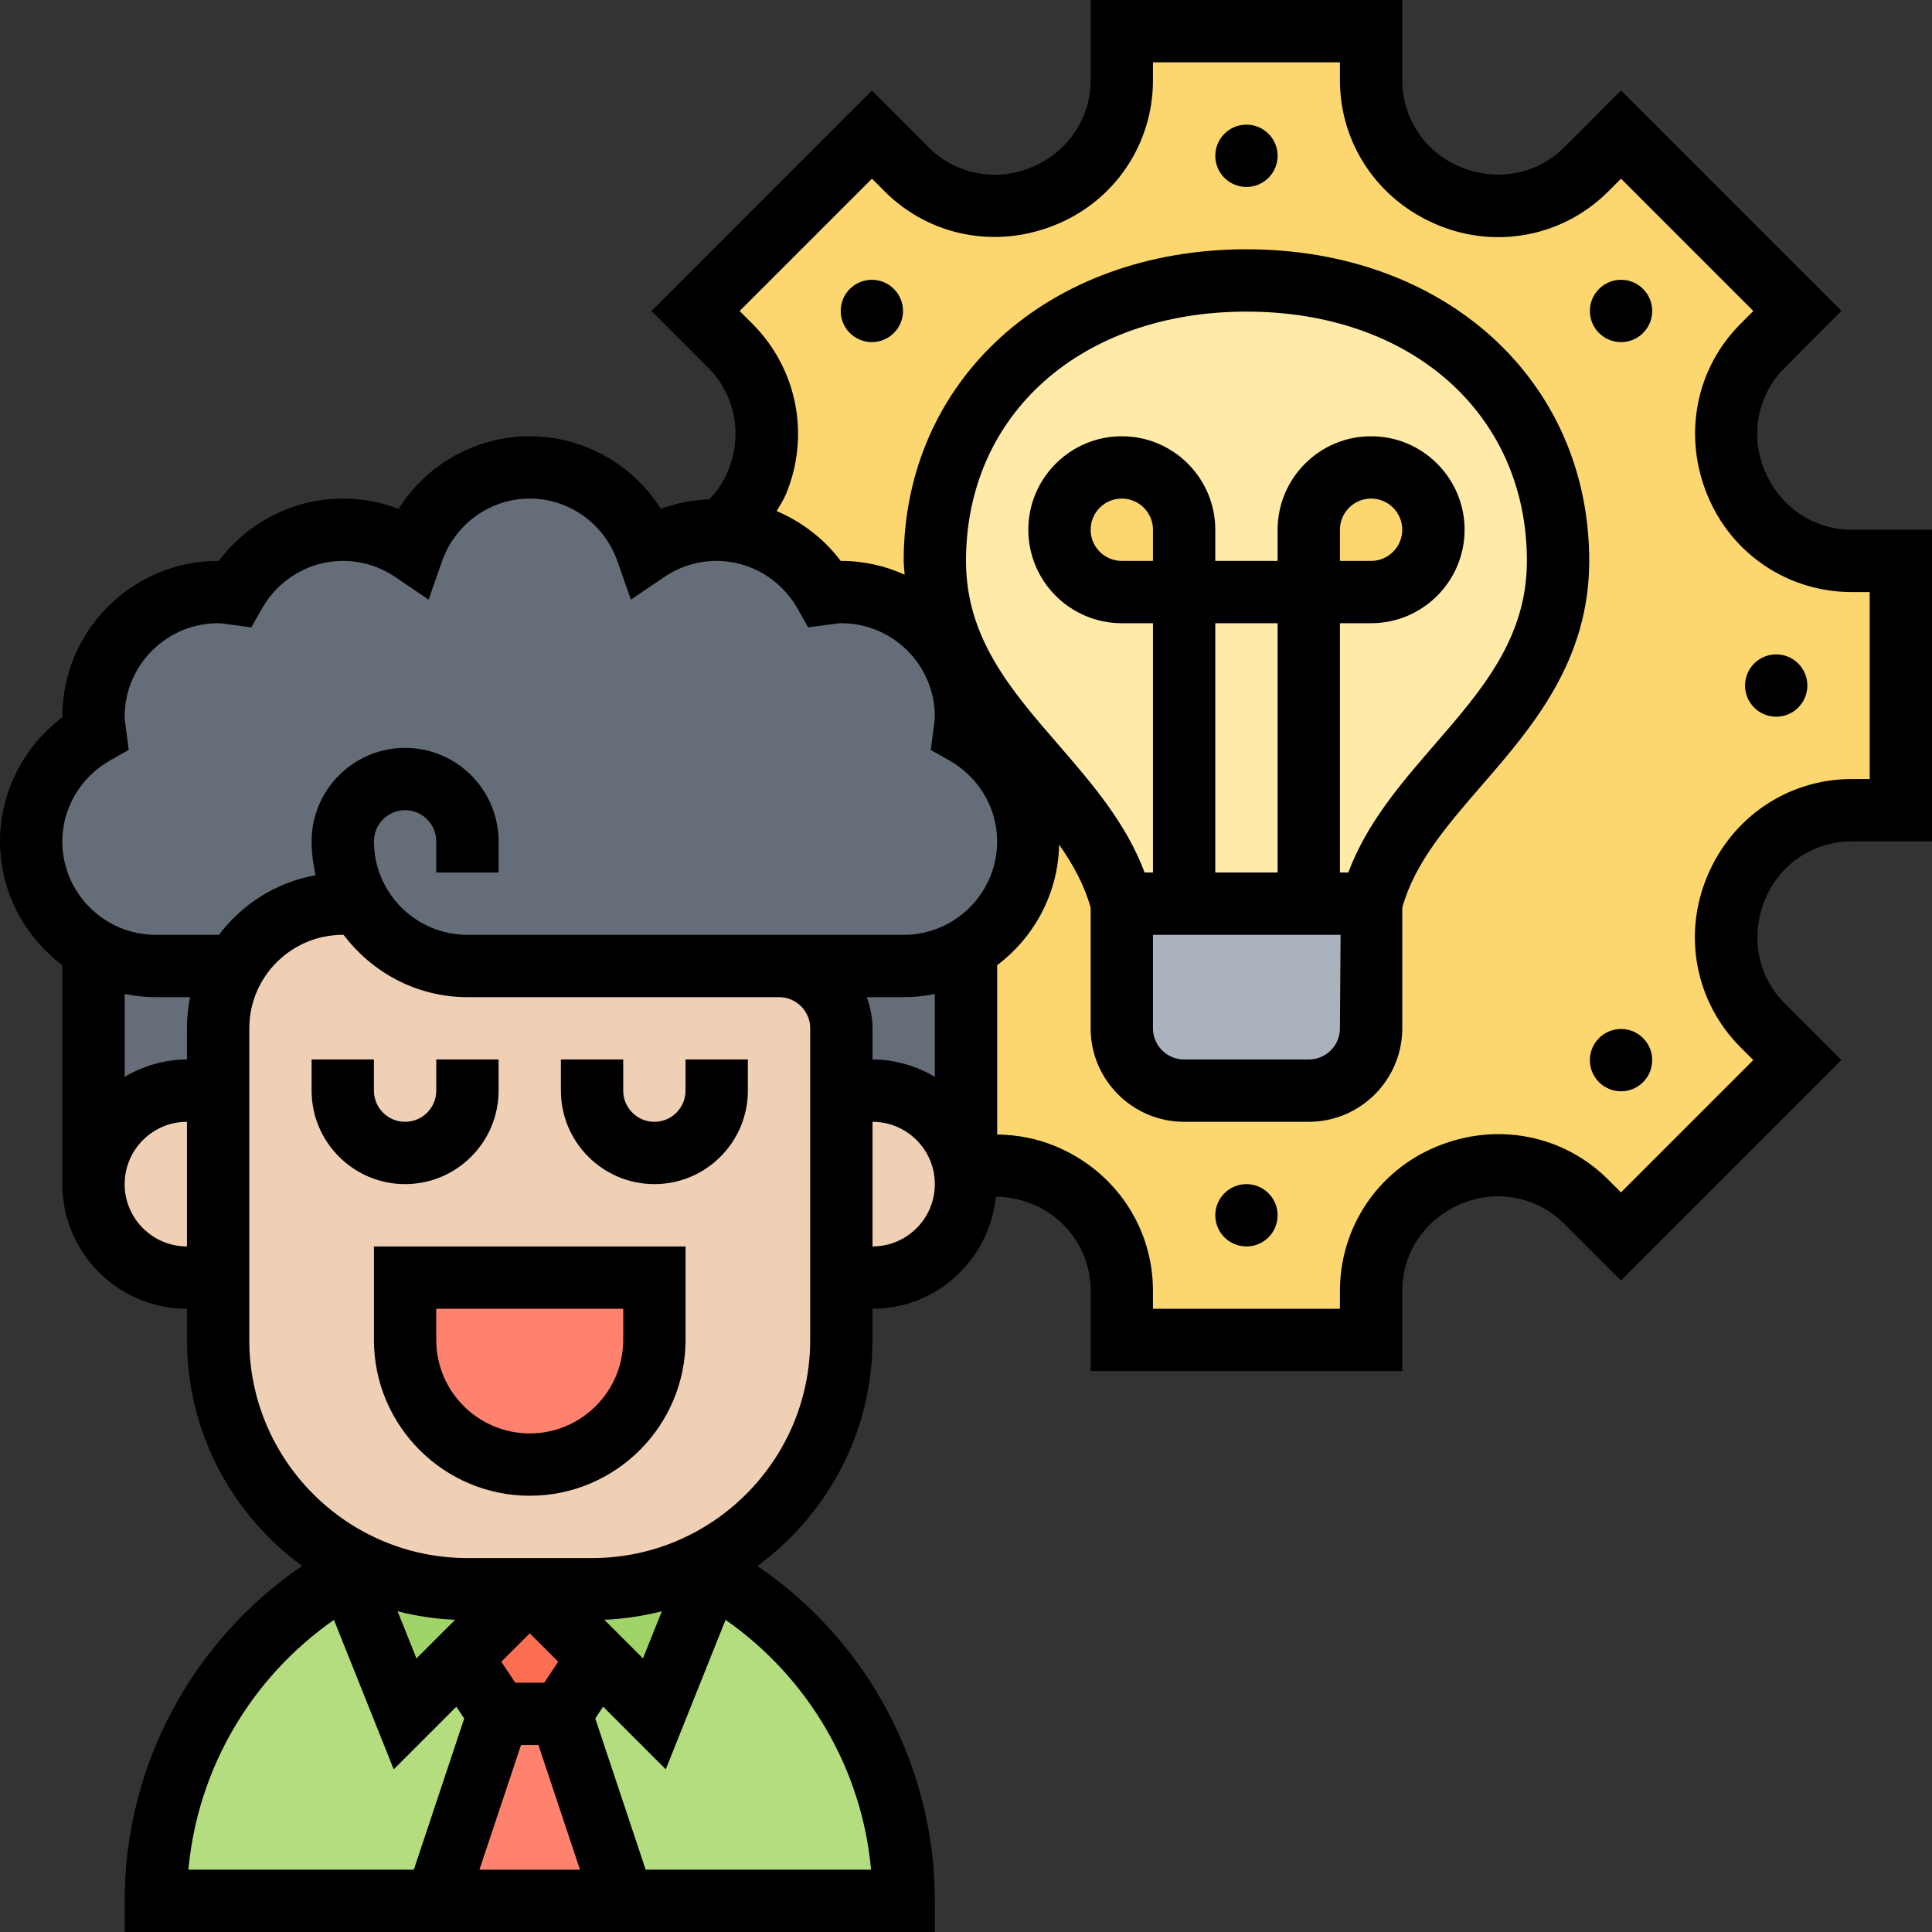
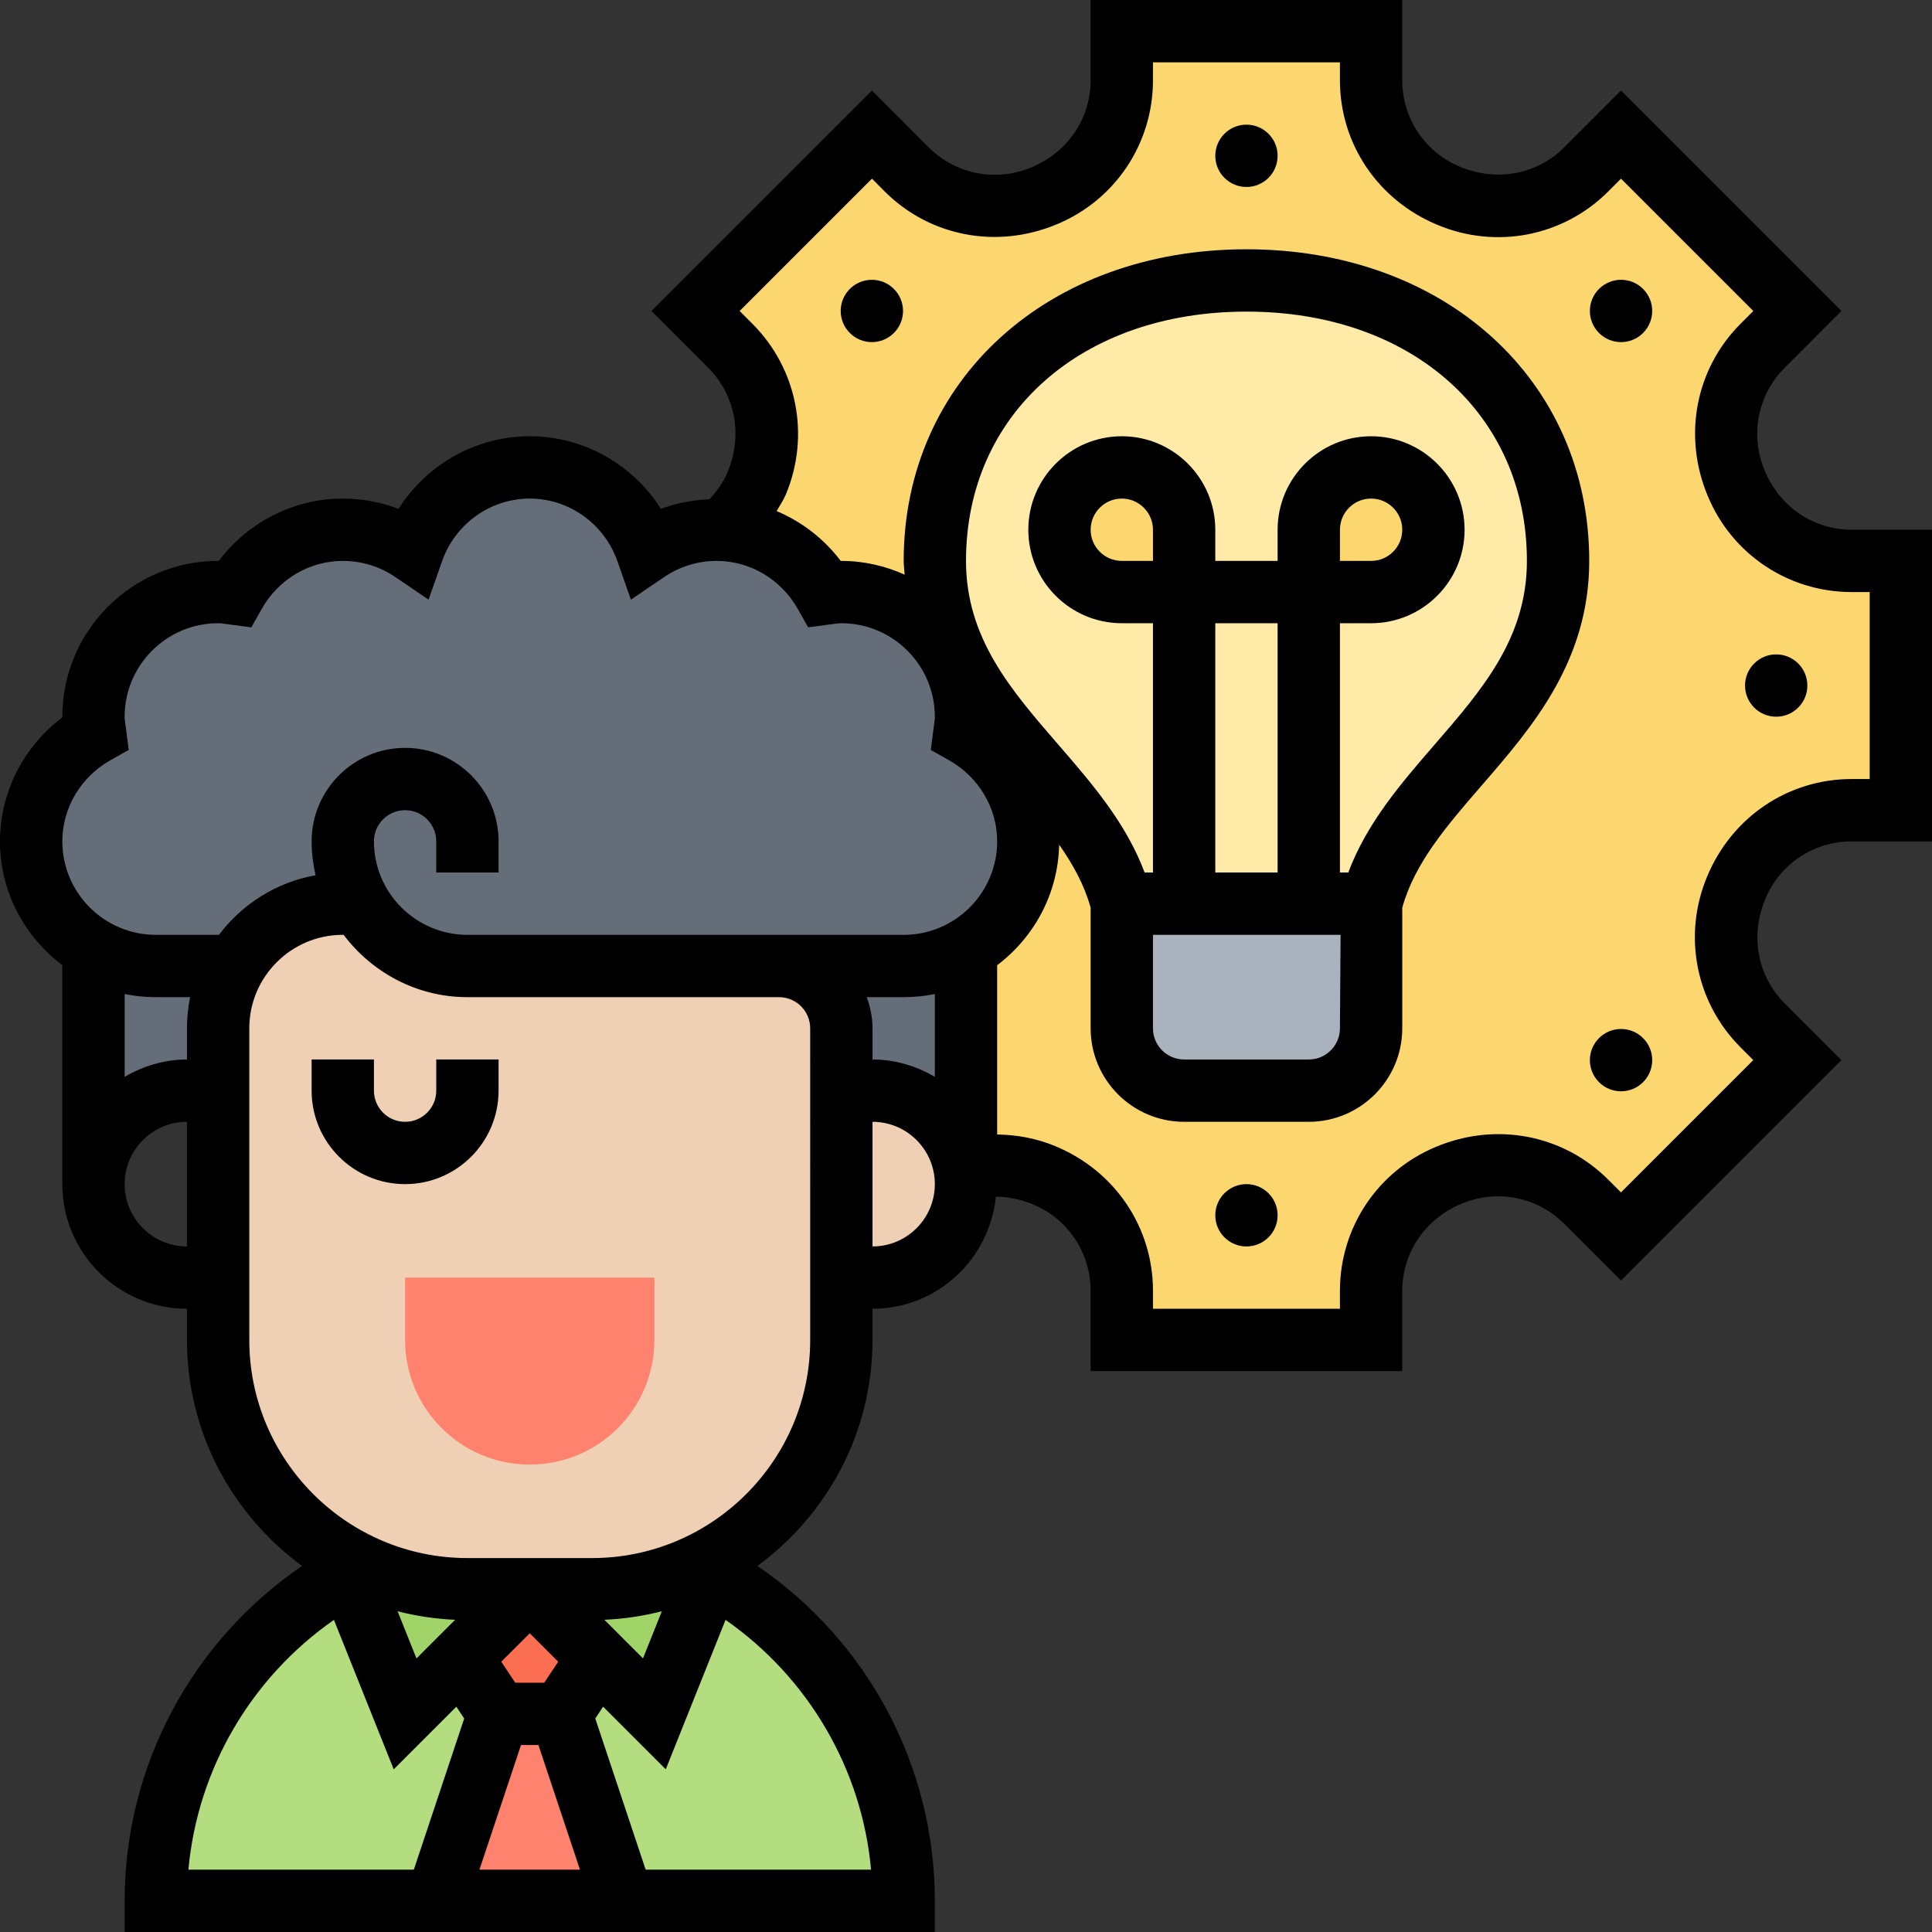
<svg xmlns="http://www.w3.org/2000/svg" height="62.0" preserveAspectRatio="xMidYMid meet" version="1.0" viewBox="0.0 0.0 62.0 62.0" width="62.0" zoomAndPan="magnify">
  <rect x="0.0" y="0.0" width="62.0" height="62.0" fill="#333333" stroke="none" />
  <g>
    <g>
      <g id="change1_2">
        <path d="M30.95,23.53C30.97,23.35,31,23.18,31,23c0-2.21-1.79-4-4-4c-0.18,0-0.35,0.03-0.53,0.05 c-0.65-1.16-1.84-1.97-3.25-2.03v-0.01c0.45-0.4,0.81-0.9,1.05-1.48c0.01-0.02,0.02-0.03,0.02-0.05c0.63-1.5,0.3-3.23-0.85-4.38 l-1.12-1.12l5.66-5.66l1.12,1.12c1.15,1.15,2.88,1.48,4.38,0.85c0.02,0,0.03-0.01,0.05-0.02C35.03,5.65,36,4.2,36,2.58V1h8v1.58 c0,1.62,0.97,3.07,2.47,3.69c0.02,0.01,0.03,0.02,0.05,0.02c1.5,0.63,3.23,0.3,4.38-0.85l1.12-1.12l5.66,5.66l-1.12,1.12 c-1.15,1.15-1.48,2.88-0.85,4.38c0,0.02,0.01,0.03,0.02,0.05c0.62,1.5,2.07,2.47,3.69,2.47H61v8h-1.58 c-1.62,0-3.07,0.97-3.69,2.47c-0.01,0.02-0.02,0.03-0.02,0.05c-0.63,1.5-0.3,3.23,0.85,4.38l1.12,1.12l-5.66,5.66l-1.12-1.12 c-1.15-1.15-2.88-1.48-4.38-0.85c-0.02,0-0.03,0.01-0.05,0.02C44.97,38.35,44,39.8,44,41.42V43h-8v-1.58 c0-1.62-0.97-3.07-2.47-3.69c-0.02-0.01-0.03-0.02-0.05-0.02c-0.8-0.34-1.67-0.4-2.48-0.21v-7.04c1.2-0.69,2-1.98,2-3.46 C33,25.5,32.17,24.21,30.95,23.53z" fill="#fcd770" />
      </g>
      <g id="change2_1">
        <path d="M44,29v4c0,1.1-0.9,2-2,2h-4c-1.1,0-2-0.9-2-2v-4h2h4H44z" fill="#aab2bd" />
      </g>
      <g id="change3_1">
        <path d="M40,9c-5.52,0-10,3.48-10,9c0,5,5,7,6,11h2h4h2c1-4,6-6,6-11C50,12.48,45.52,9,40,9z" fill="#ffeaa7" />
      </g>
      <g id="change1_3">
        <path d="M45.41,15.59C45.78,15.95,46,16.45,46,17s-0.22,1.05-0.59,1.41C45.05,18.78,44.55,19,44,19h-2v-2 c0-1.1,0.9-2,2-2C44.55,15,45.05,15.22,45.41,15.59z" fill="#fcd770" />
      </g>
      <g id="change1_1">
        <path d="M38,17v2h-2c-1.1,0-2-0.9-2-2c0-0.55,0.22-1.05,0.59-1.41C34.95,15.22,35.45,15,36,15 s1.05,0.22,1.41,0.59C37.78,15.95,38,16.45,38,17z" fill="#fcd770" />
      </g>
      <g id="change4_2">
        <path d="M16 55L18 55 20 61 14 61z" fill="#ff826e" />
      </g>
      <g id="change5_1">
        <path d="M19.2 53.2L18 55 16 55 14.8 53.2 17 51z" fill="#fc6e51" />
      </g>
      <g id="change6_2">
        <path d="M21,55l1.8-4.51C26.5,52.54,29,56.48,29,61h-9l-2-6l1.2-1.8L21,55z" fill="#b4dd7f" />
      </g>
      <g id="change6_1">
        <path d="M13,55l1.8-1.8L16,55l-2,6H5c0-2.26,0.62-4.38,1.71-6.18c1.09-1.81,2.64-3.3,4.49-4.33L13,55z" fill="#b4dd7f" />
      </g>
      <g id="change7_2">
        <path d="M19.2,53.2L17,51h2c1.47,0,2.86-0.4,4.04-1.1l-0.24,0.59L21,55L19.2,53.2z" fill="#a0d468" />
      </g>
      <g id="change7_1">
        <path d="M14.8,53.2L13,55l-1.8-4.51l-0.24-0.59C12.14,50.6,13.53,51,15,51h2L14.8,53.2z" fill="#a0d468" />
      </g>
      <g id="change8_2">
        <path d="M28,35c1.66,0,3,1.34,3,3c0,0.83-0.34,1.58-0.88,2.12C29.58,40.66,28.83,41,28,41h-1v-6H28z" fill="#f0d0b4" />
      </g>
      <g id="change8_3">
        <path d="M15,31h10c1.1,0,2,0.9,2,2v2v6v2c0,2.95-1.59,5.52-3.96,6.9C21.86,50.6,20.47,51,19,51h-2h-2 c-1.47,0-2.86-0.4-4.04-1.1C8.59,48.52,7,45.95,7,43v-2v-6v-2c0-0.73,0.2-1.41,0.54-2c0.69-1.2,1.98-2,3.46-2h0.54 c0.17,0.3,0.39,0.58,0.63,0.83C12.9,30.55,13.9,31,15,31z" fill="#f0d0b4" />
      </g>
      <g id="change8_1">
-         <path d="M7,35v6H6c-0.83,0-1.58-0.34-2.12-0.88C3.34,39.58,3,38.83,3,38c0-1.66,1.34-3,3-3H7z" fill="#f0d0b4" />
-       </g>
+         </g>
      <g id="change9_1">
        <path d="M31,37.5V38c0-1.66-1.34-3-3-3h-1v-2c0-1.1-0.9-2-2-2h4c0.73,0,1.41-0.2,2-0.54V37.5z" fill="#656d78" />
      </g>
      <g id="change9_3">
        <path d="M15,31c-1.1,0-2.1-0.45-2.83-1.17c-0.24-0.25-0.46-0.53-0.63-0.83H11c-1.48,0-2.77,0.8-3.46,2H5 c-0.73,0-1.41-0.2-2-0.54C1.8,29.77,1,28.48,1,27c0-1.5,0.83-2.79,2.05-3.47C3.03,23.35,3,23.18,3,23c0-2.21,1.79-4,4-4 c0.18,0,0.35,0.03,0.53,0.05C8.21,17.83,9.5,17,11,17c0.83,0,1.6,0.25,2.24,0.69C13.78,16.13,15.25,15,17,15s3.22,1.13,3.76,2.69 C21.4,17.25,22.17,17,23,17c0.08,0,0.15,0,0.22,0.02c1.41,0.06,2.6,0.87,3.25,2.03C26.65,19.03,26.82,19,27,19c2.21,0,4,1.79,4,4 c0,0.18-0.03,0.35-0.05,0.53C32.17,24.21,33,25.5,33,27c0,1.48-0.8,2.77-2,3.46C30.41,30.8,29.73,31,29,31h-4H15z" fill="#656d78" />
      </g>
      <g id="change9_2">
        <path d="M6,35c-1.66,0-3,1.34-3,3v-7.54C3.59,30.8,4.27,31,5,31h2.54C7.2,31.59,7,32.27,7,33v2H6z" fill="#656d78" />
      </g>
      <g id="change4_1">
        <path d="M21,41v2c0,2.21-1.79,4-4,4s-4-1.79-4-4v-2H21z" fill="#ff826e" />
      </g>
    </g>
    <g id="change10_1">
      <path d="M59.423,17c-1.219,0-2.308-0.727-2.795-1.905c-0.475-1.135-0.223-2.427,0.643-3.292l1.823-1.824L52.02,2.905L50.196,4.73 c-0.865,0.864-2.155,1.117-3.344,0.621C45.728,4.884,45,3.795,45,2.577V0H35v2.577c0,1.218-0.728,2.307-1.904,2.795 c-1.134,0.474-2.426,0.224-3.292-0.642L27.98,2.905L20.906,9.98l1.823,1.824c0.865,0.865,1.117,2.157,0.621,3.343 c-0.137,0.331-0.342,0.616-0.581,0.875c-0.537,0.025-1.064,0.119-1.559,0.309C20.308,14.903,18.728,14,17,14 s-3.308,0.903-4.21,2.33C12.224,16.113,11.618,16,11,16c-1.569,0-3.04,0.752-3.979,2C7.015,18,7.007,18,7,18c-2.757,0-5,2.243-5,5 c0,0.007,0,0.015,0,0.021C0.752,23.96,0,25.432,0,27c0,1.627,0.793,3.061,2,3.974V38c0,2.206,1.794,4,4,4v1 c0,2.978,1.459,5.614,3.694,7.253C6.157,52.662,4,56.675,4,61v1h26v-1c0-4.325-2.157-8.338-5.694-10.747 C26.541,48.614,28,45.978,28,43v-1c2.068,0,3.754-1.583,3.959-3.598c0.392,0.005,0.79,0.08,1.188,0.247 C34.272,39.115,35,40.204,35,41.423V44h10v-2.577c0-1.219,0.728-2.308,1.904-2.795c1.135-0.475,2.427-0.223,3.292,0.643 l1.823,1.823l7.074-7.074l-1.823-1.823c-0.864-0.865-1.117-2.157-0.621-3.344C57.115,27.727,58.204,27,59.423,27H62V17H59.423z M3.543,24.397l0.588-0.331l-0.102-0.785C4.016,23.189,4,23.097,4,23c0-1.654,1.346-3,3-3c0.1,0,0.195,0.017,0.292,0.03 l0.774,0.103l0.332-0.59C8.933,18.591,9.93,18,11,18c0.603,0,1.183,0.178,1.679,0.514l1.075,0.729l0.43-1.227 C14.605,16.81,15.737,16,17,16s2.395,0.81,2.816,2.016l0.43,1.227l1.075-0.729C21.817,18.178,22.397,18,23,18 c1.07,0,2.067,0.591,2.602,1.542l0.332,0.59l0.774-0.103C26.805,20.017,26.9,20,27,20c1.654,0,3,1.346,3,3 c0,0.097-0.016,0.189-0.029,0.282l-0.102,0.785l0.588,0.331C31.409,24.933,32,25.93,32,27c0,1.654-1.346,3-3,3H15 c-1.654,0-3-1.346-3-3c0-0.551,0.448-1,1-1s1,0.449,1,1v1h2v-1c0-1.654-1.346-3-3-3s-3,1.346-3,3c0,0.375,0.049,0.737,0.127,1.088 C8.863,28.313,7.771,29.015,7.026,30H5c-1.654,0-3-1.346-3-3C2,25.93,2.591,24.933,3.543,24.397z M37,18h-1c-0.552,0-1-0.449-1-1 s0.448-1,1-1s1,0.449,1,1V18z M41,28h-2v-8h2V28z M37,30h6.021L43,33c0,0.552-0.448,1-1,1h-4c-0.552,0-1-0.448-1-1V30z M43.268,28 H43v-8h1c1.654,0,3-1.346,3-3s-1.346-3-3-3s-3,1.346-3,3v1h-2v-1c0-1.654-1.346-3-3-3s-3,1.346-3,3s1.346,3,3,3h1v8h-0.268 c-0.593-1.588-1.696-2.864-2.769-4.103C32.439,22.138,31,20.477,31,18c0-4.71,3.701-8,9-8s9,3.29,9,8 c0,2.477-1.439,4.138-2.963,5.897C44.964,25.136,43.861,26.412,43.268,28z M43,18v-1c0-0.551,0.448-1,1-1s1,0.449,1,1 s-0.448,1-1,1H43z M30,34.556C29.409,34.212,28.732,34,28,34v-1c0-0.352-0.072-0.686-0.184-1H29c0.342,0,0.677-0.035,1-0.101 V34.556z M5,32h1.101C6.035,32.323,6,32.658,6,33v1c-0.732,0-1.409,0.212-2,0.556v-2.657C4.323,31.965,4.658,32,5,32z M4,38 c0-1.103,0.897-2,2-2v4C4.897,40,4,39.103,4,38z M16.72,56h0.559l1.333,4h-3.226L16.72,56z M17.465,54h-0.93l-0.449-0.673 L17,52.414l0.913,0.913L17.465,54z M19.394,51.98c0.635-0.028,1.252-0.121,1.846-0.274l-0.606,1.514L19.394,51.98z M13.365,53.221 l-0.606-1.514c0.595,0.153,1.211,0.246,1.846,0.274L13.365,53.221z M10.716,51.984l1.919,4.796l2.01-2.01l0.252,0.379L13.28,60 H6.046C6.34,56.77,8.058,53.839,10.716,51.984z M27.954,60H20.72l-1.617-4.852l0.252-0.379l2.01,2.01l1.919-4.796 C25.942,53.839,27.66,56.77,27.954,60z M26,43c0,3.859-3.141,7-7,7h-4c-3.859,0-7-3.141-7-7V33c0-1.654,1.346-3,3-3h0.026 c0.914,1.207,2.348,2,3.974,2h10c0.552,0,1,0.448,1,1V43z M28,40v-4c1.103,0,2,0.897,2,2S29.103,40,28,40z M60,25h-0.577 c-2.031,0-3.845,1.212-4.641,3.133c-0.788,1.887-0.366,4.037,1.074,5.477l0.409,0.409l-4.246,4.246l-0.409-0.409 c-1.439-1.439-3.587-1.863-5.523-1.055C44.212,37.578,43,39.393,43,41.423V42h-6v-0.577c0-2.03-1.212-3.845-3.133-4.641 c-0.6-0.25-1.231-0.366-1.867-0.375v-5.432c1.18-0.893,1.956-2.286,1.989-3.869c0.45,0.642,0.812,1.304,1.011,2.024V33 c0,1.654,1.346,3,3,3h4c1.654,0,3-1.346,3-3v-3.871c0.397-1.438,1.443-2.646,2.549-3.922C49.167,23.339,51,21.223,51,18 c0-5.794-4.626-10-11-10s-11,4.206-11,10c0,0.153,0.023,0.292,0.031,0.441C28.409,18.162,27.724,18,27,18 c-0.007,0-0.015,0-0.021,0c-0.537-0.714-1.251-1.258-2.055-1.599c0.099-0.178,0.214-0.341,0.295-0.534 c0.788-1.887,0.366-4.037-1.074-5.477l-0.409-0.41l4.246-4.246l0.409,0.41c1.441,1.441,3.593,1.862,5.523,1.054 C35.788,6.421,37,4.607,37,2.577V2h6v0.577c0,2.03,1.212,3.844,3.133,4.641c1.889,0.789,4.036,0.368,5.478-1.074l0.409-0.41 l4.246,4.246l-0.409,0.41c-1.44,1.44-1.862,3.59-1.055,5.522C55.578,17.788,57.392,19,59.423,19H60V25z" fill="inherit" />
      <circle cx="40" cy="39" fill="inherit" r="1" />
      <circle cx="40" cy="5" fill="inherit" r="1" />
      <path d="M27.979,8.979c-0.256,0-0.512,0.098-0.707,0.293c-0.391,0.391-0.391,1.024,0,1.414c0.195,0.195,0.451,0.293,0.707,0.293 s0.512-0.098,0.707-0.293c0.391-0.391,0.391-1.024,0-1.414C28.491,9.077,28.235,8.979,27.979,8.979z" fill="inherit" />
      <path d="M52.021,33.021c-0.256,0-0.512,0.098-0.707,0.293c-0.391,0.391-0.391,1.024,0,1.414c0.195,0.195,0.451,0.293,0.707,0.293 s0.512-0.098,0.707-0.293c0.391-0.391,0.391-1.024,0-1.414C52.533,33.118,52.277,33.021,52.021,33.021z" fill="inherit" />
      <circle cx="57" cy="22" fill="inherit" r="1" />
      <path d="M52.021,8.979c-0.256,0-0.512,0.098-0.707,0.293c-0.391,0.391-0.391,1.024,0,1.414c0.195,0.195,0.451,0.293,0.707,0.293 s0.512-0.098,0.707-0.293c0.391-0.391,0.391-1.024,0-1.414C52.533,9.077,52.277,8.979,52.021,8.979z" fill="inherit" />
      <path d="M16,35v-1h-2v1c0,0.552-0.448,1-1,1s-1-0.448-1-1v-1h-2v1c0,1.654,1.346,3,3,3S16,36.654,16,35z" fill="inherit" />
-       <path d="M22,35c0,0.552-0.448,1-1,1s-1-0.448-1-1v-1h-2v1c0,1.654,1.346,3,3,3s3-1.346,3-3v-1h-2V35z" fill="inherit" />
-       <path d="M12,43c0,2.757,2.243,5,5,5s5-2.243,5-5v-3H12V43z M14,42h6v1c0,1.654-1.346,3-3,3s-3-1.346-3-3V42z" fill="inherit" />
    </g>
  </g>
</svg>